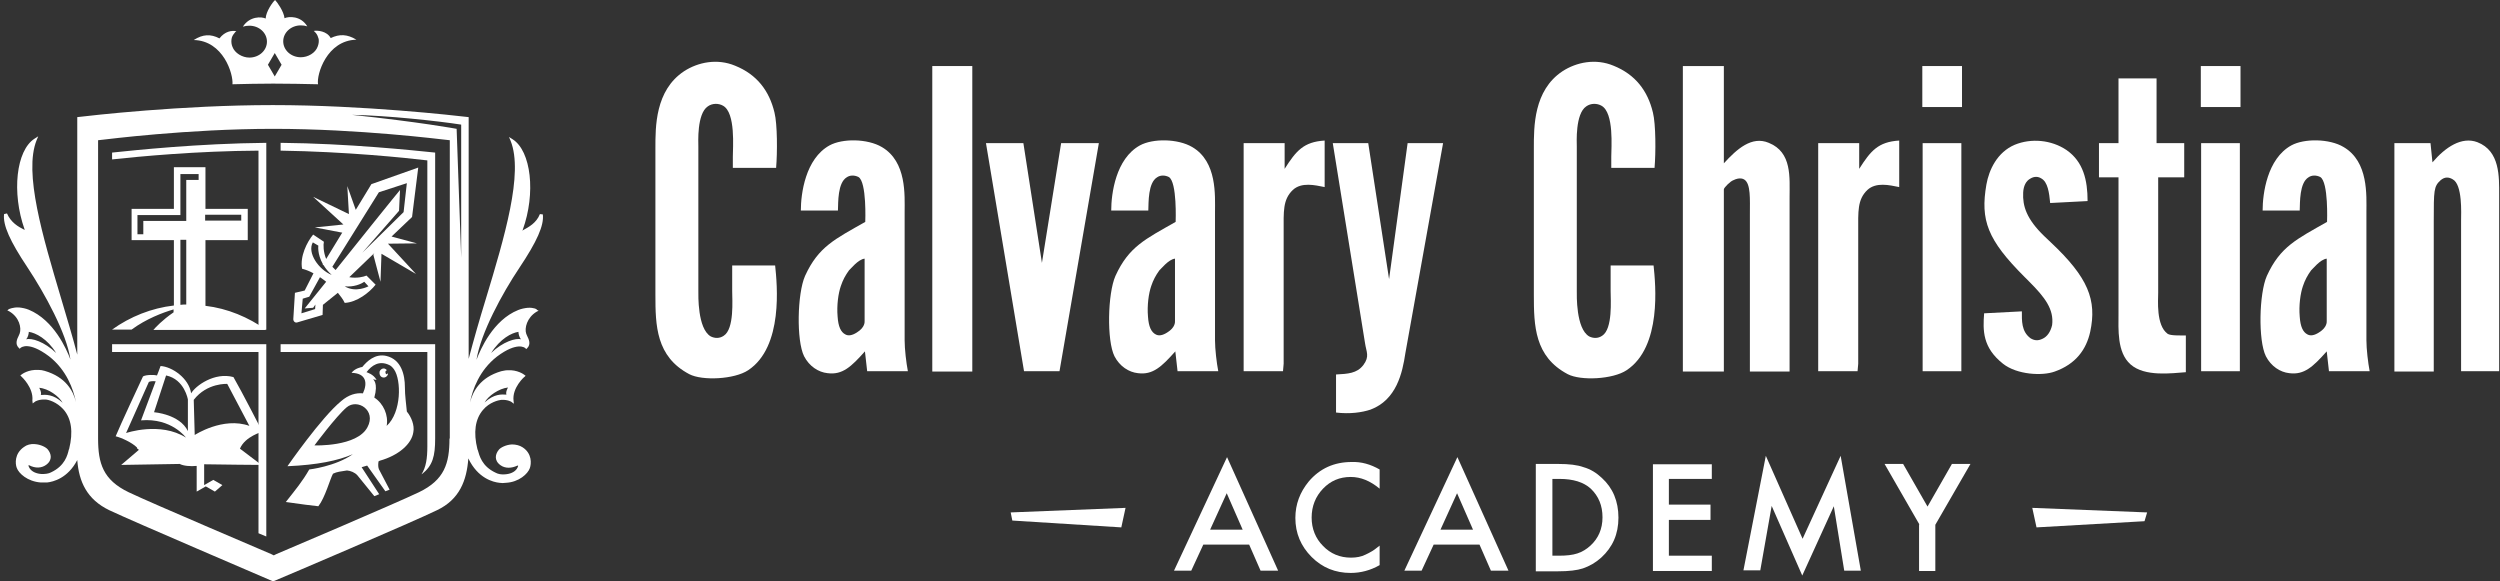
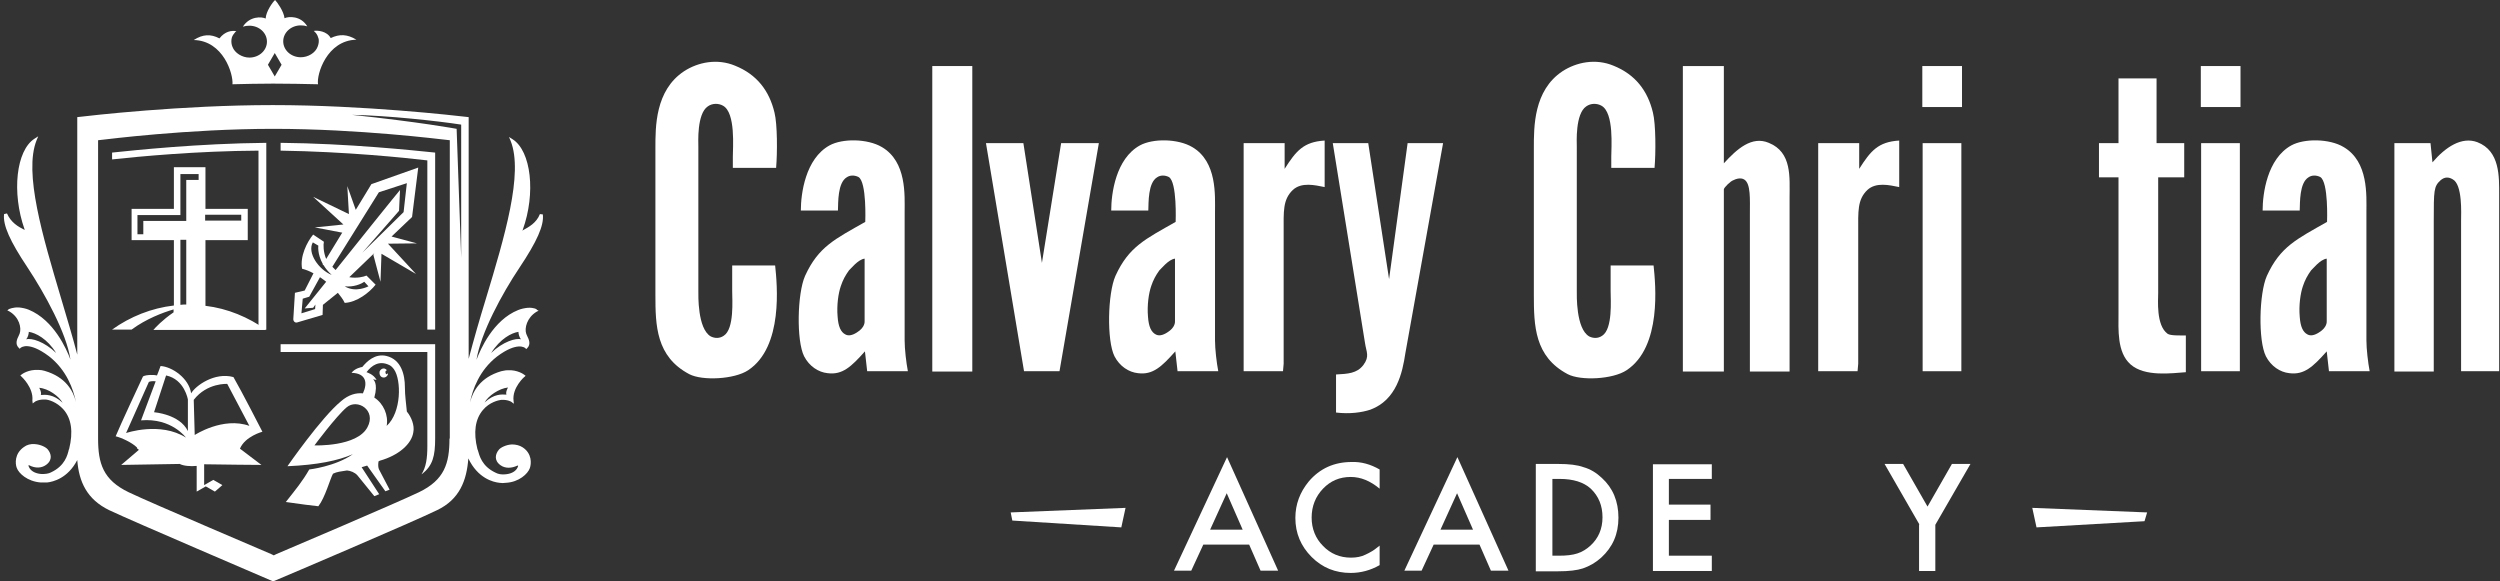
<svg xmlns="http://www.w3.org/2000/svg" width="258" height="60" viewBox="0 0 258 60" fill="none">
  <rect x="0" y="0" width="258" height="60" fill="#333333" stroke="none" />
  <path d="M75.629 17.325V16.183C75.629 15.243 75.932 11.651 74.622 10.912C74.152 10.643 73.514 10.643 73.044 10.979C71.903 11.752 72.07 14.706 72.07 15.109V30.017C72.07 30.42 71.97 33.912 73.346 34.717C73.749 34.919 74.253 34.952 74.689 34.65C75.797 33.945 75.562 30.923 75.562 30.05V27.398H79.994C80.196 29.312 80.867 35.792 77.208 38.209C75.797 39.149 72.473 39.317 71.13 38.612C67.706 36.799 67.638 33.609 67.638 30.42V15.311C67.638 13.095 67.605 9.334 70.593 7.353C72.037 6.413 74.018 6.01 75.865 6.782C78.114 7.689 79.39 9.368 79.927 11.617C80.229 12.826 80.229 15.747 80.095 17.325H75.629Z" fill="white" />
  <path d="M89.496 38.344L89.261 36.262C87.851 37.84 86.945 38.713 85.4 38.511C84.46 38.411 83.52 37.806 82.983 36.766C82.177 35.154 82.278 30.285 83.083 28.472C84.46 25.451 86.172 24.678 89.295 22.899C89.295 22.899 89.463 18.769 88.59 18.265C88.187 18.064 87.717 18.064 87.381 18.299C86.441 18.87 86.508 20.884 86.475 21.724H82.647C82.647 19.978 83.117 16.385 85.602 15.008C86.945 14.27 89.53 14.303 91.007 15.176C93.593 16.687 93.358 20.179 93.358 21.891V35.12C93.358 36.027 93.525 37.437 93.693 38.31H89.496V38.344ZM86.777 29.513C86.508 30.285 86.34 31.528 86.441 32.669C86.508 33.71 86.777 34.281 87.247 34.516C87.549 34.684 87.952 34.617 88.422 34.315C89.295 33.777 89.228 33.206 89.228 33.106C89.228 33.106 89.228 30.52 89.228 29.849V26.693C88.556 26.76 87.75 27.801 87.616 27.901C87.247 28.405 86.978 28.909 86.777 29.513Z" fill="white" />
  <path d="M100.341 6.816V38.344H96.212V6.816H100.341Z" fill="white" />
  <path d="M107.527 27.129L109.508 14.773H113.402L109.34 38.31H105.68L101.752 14.773H105.613L107.527 27.129Z" fill="white" />
  <path d="M121.528 38.344L121.293 36.262C119.882 37.84 118.976 38.713 117.431 38.511C116.491 38.411 115.551 37.806 115.014 36.766C114.208 35.154 114.309 30.285 115.115 28.472C116.491 25.451 118.204 24.678 121.326 22.899C121.326 22.899 121.494 18.769 120.621 18.265C120.218 18.064 119.748 18.064 119.412 18.299C118.472 18.87 118.539 20.884 118.506 21.724H114.678C114.678 19.978 115.148 16.385 117.633 15.008C118.976 14.27 121.561 14.303 123.039 15.176C125.624 16.687 125.389 20.179 125.389 21.891V35.12C125.389 36.027 125.557 37.437 125.725 38.31H121.528V38.344ZM118.808 29.513C118.539 30.285 118.372 31.528 118.472 32.669C118.539 33.71 118.808 34.281 119.278 34.516C119.58 34.684 119.983 34.617 120.453 34.315C121.326 33.777 121.259 33.206 121.259 33.106C121.259 33.106 121.259 30.52 121.259 29.849V26.693C120.588 26.76 119.782 27.801 119.647 27.901C119.278 28.405 119.01 28.909 118.808 29.513Z" fill="white" />
  <path d="M136.704 19.306C135.697 19.105 134.32 18.769 133.414 19.608C132.373 20.616 132.473 21.824 132.473 23.906V37.538L132.406 38.31H128.344V14.773H132.574V17.426C133.749 15.579 134.522 14.639 136.704 14.505V19.306Z" fill="white" />
  <path d="M141.203 14.773L143.352 28.808L145.266 14.773H148.926L145.031 36.463C144.729 38.478 144.124 41.265 141.438 42.272C140.532 42.574 139.289 42.742 137.879 42.574V38.646C139.088 38.579 140.028 38.545 140.699 37.672C141.371 36.766 141.002 36.329 140.867 35.389L137.543 14.773H141.203Z" fill="white" />
  <path d="M166.284 17.325V16.183C166.284 15.243 166.586 11.651 165.277 10.912C164.807 10.643 164.169 10.643 163.699 10.979C162.557 11.752 162.725 14.706 162.725 15.109V30.017C162.725 30.42 162.625 33.912 164.001 34.717C164.404 34.919 164.908 34.952 165.344 34.65C166.452 33.945 166.217 30.923 166.217 30.05V27.398H170.649C170.851 29.312 171.522 35.792 167.862 38.209C166.452 39.149 163.128 39.317 161.785 38.612C158.36 36.799 158.293 33.609 158.293 30.42V15.311C158.293 13.095 158.26 9.334 161.248 7.353C162.692 6.413 164.673 6.01 166.519 6.782C168.769 7.689 170.045 9.368 170.582 11.617C170.884 12.826 170.884 15.747 170.75 17.325H166.284Z" fill="white" />
  <path d="M177.902 6.816V16.855C179.245 15.378 180.789 14.001 182.535 14.74C184.952 15.713 184.684 18.299 184.684 20.414V38.344H180.588V22.127C180.588 20.548 180.688 18.97 180.017 18.534C179.916 18.467 179.547 18.265 178.875 18.601C178.573 18.702 177.902 19.373 177.902 19.541V38.344H173.671V6.816H177.902Z" fill="white" />
  <path d="M195.999 19.306C194.992 19.105 193.615 18.769 192.708 19.608C191.668 20.616 191.768 21.824 191.768 23.906V37.538L191.701 38.31H187.638V14.773H191.869V17.426C193.044 15.579 193.816 14.639 195.999 14.505V19.306Z" fill="white" />
  <path d="M202.479 6.816V11.046H198.383V6.816H202.479ZM202.412 14.773V38.31H198.416V14.773H202.412Z" fill="white" />
-   <path d="M211.578 20.951C211.477 19.91 211.343 18.769 210.638 18.4C210.369 18.232 209.966 18.165 209.53 18.433C209.093 18.668 208.825 19.172 208.791 19.877C208.724 21.253 209.127 22.596 210.974 24.376L211.645 25.014C215.506 28.64 216.413 30.957 215.708 34.247C215.305 36.06 214.231 37.571 212.048 38.344C210.772 38.814 208.153 38.679 206.71 37.538C204.594 35.859 204.628 34.113 204.762 32.334L208.657 32.132C208.657 33.072 208.59 34.214 209.564 34.919C209.966 35.154 210.336 35.188 210.806 34.952C211.242 34.751 211.612 34.281 211.78 33.542C211.981 31.931 211.041 30.688 209.429 29.077L208.926 28.573C205.098 24.745 204.359 22.731 204.997 19.038C205.266 17.527 206.105 15.713 207.918 14.941C209.631 14.236 211.712 14.438 213.257 15.479C215.003 16.687 215.439 18.601 215.439 20.75L211.578 20.951Z" fill="white" />
  <path d="M222.557 8.092V14.773H225.411V18.299H222.725V30.218C222.725 30.957 222.49 33.576 223.699 34.449C224.001 34.65 224.941 34.617 225.579 34.617V38.411C224.135 38.511 221.349 38.914 219.871 37.605C218.461 36.363 218.629 33.979 218.629 32.367V18.299H216.614V14.773H218.629V8.092H222.557Z" fill="white" />
  <path d="M231.22 6.816V11.046H227.124V6.816H231.22ZM231.153 14.773V38.31H227.157V14.773H231.153Z" fill="white" />
  <path d="M240.353 38.344L240.118 36.262C238.707 37.84 237.801 38.713 236.256 38.511C235.316 38.411 234.376 37.806 233.839 36.766C233.033 35.154 233.134 30.285 233.94 28.472C235.316 25.451 237.029 24.678 240.151 22.899C240.151 22.899 240.319 18.769 239.446 18.265C239.043 18.064 238.573 18.064 238.237 18.299C237.297 18.87 237.364 20.884 237.331 21.724H233.503C233.503 19.978 233.973 16.385 236.458 15.008C237.801 14.27 240.42 14.303 241.863 15.176C244.449 16.687 244.214 20.179 244.214 21.891V35.12C244.214 36.027 244.382 37.437 244.549 38.31H240.353V38.344ZM237.666 29.513C237.398 30.285 237.23 31.528 237.331 32.669C237.398 33.71 237.666 34.281 238.137 34.516C238.439 34.684 238.842 34.617 239.312 34.315C240.185 33.777 240.118 33.206 240.118 33.106C240.118 33.106 240.118 30.52 240.118 29.849V26.693C239.446 26.76 238.64 27.801 238.506 27.901C238.137 28.405 237.868 28.909 237.666 29.513Z" fill="white" />
  <path d="M253.984 38.344V22.764C253.984 22.059 254.152 19.038 253.111 18.5C252.708 18.265 252.306 18.232 251.869 18.601C251.164 19.239 251.164 19.642 251.164 22.832V38.344H247.101V14.773H250.828L251.03 16.754C252.373 15.176 254.051 14.068 255.663 14.673C258.013 15.579 257.913 18.265 257.913 20.112V38.31H253.984V38.344Z" fill="white" />
  <path d="M128.914 56.206H124.18L122.938 58.892H121.158L126.631 47.174L131.903 58.892H130.09L128.914 56.206ZM128.243 54.661L126.598 50.901L124.885 54.661H128.243Z" fill="white" />
  <path d="M142.378 48.45V50.431C141.405 49.625 140.431 49.222 139.39 49.222C138.248 49.222 137.308 49.625 136.536 50.431C135.764 51.237 135.361 52.244 135.361 53.419C135.361 54.561 135.764 55.568 136.536 56.34C137.308 57.146 138.282 57.549 139.424 57.549C139.994 57.549 140.498 57.448 140.901 57.247C141.136 57.146 141.371 57.012 141.606 56.877C141.841 56.743 142.11 56.508 142.378 56.307V58.321C141.438 58.858 140.431 59.127 139.39 59.127C137.812 59.127 136.469 58.59 135.361 57.482C134.253 56.374 133.682 55.031 133.682 53.453C133.682 52.042 134.152 50.8 135.059 49.692C136.2 48.349 137.678 47.678 139.491 47.678C140.498 47.644 141.438 47.913 142.378 48.45Z" fill="white" />
  <path d="M152.686 56.206H147.952L146.71 58.892H144.93L150.403 47.174L155.674 58.892H153.861L152.686 56.206ZM152.015 54.661L150.369 50.901L148.657 54.661H152.015Z" fill="white" />
  <path d="M158.495 47.879H160.811C161.919 47.879 162.792 47.98 163.43 48.215C164.135 48.416 164.74 48.786 165.311 49.323C166.452 50.364 167.023 51.74 167.023 53.419C167.023 55.132 166.419 56.474 165.243 57.549C164.639 58.086 164.035 58.422 163.363 58.657C162.759 58.858 161.886 58.959 160.778 58.959H158.495V47.879ZM160.173 57.347H160.912C161.651 57.347 162.289 57.28 162.792 57.112C163.296 56.945 163.733 56.676 164.135 56.307C164.941 55.568 165.378 54.594 165.378 53.386C165.378 52.177 164.975 51.203 164.169 50.431C163.43 49.759 162.356 49.424 160.946 49.424H160.207V57.347H160.173Z" fill="white" />
  <path d="M176.659 49.424H172.227V52.076H176.525V53.654H172.227V57.347H176.659V58.926H170.582V47.913H176.659V49.424Z" fill="white" />
-   <path d="M179.916 58.892L182.233 47.04L186.027 55.602L189.955 47.04L192.037 58.892H190.325L189.25 52.244L185.993 59.396L182.837 52.21L181.662 58.858H179.916V58.892Z" fill="white" />
  <path d="M198.081 54.124L194.488 47.879H196.402L198.92 52.278L201.438 47.879H203.352L199.726 54.158V58.926H198.047V54.124H198.081Z" fill="white" />
  <path d="M221.315 53.788L210.168 54.426L209.731 52.412L221.584 52.882L221.315 53.788Z" fill="white" />
  <path d="M104.471 53.721L115.719 54.426L116.156 52.412L104.303 52.882L104.471 53.721Z" fill="white" />
  <path d="M36.782 4.096C35.842 3.525 35.036 3.492 34.13 3.928C33.727 3.19 32.753 3.123 32.384 3.19C32.451 3.257 32.552 3.358 32.585 3.391C32.753 3.593 32.82 3.794 32.888 4.029C32.921 4.298 32.888 4.533 32.787 4.801C32.552 5.473 31.779 5.909 31.041 5.909C30.034 5.909 29.228 5.171 29.228 4.264C29.228 3.358 30.034 2.619 31.041 2.619C31.276 2.619 31.511 2.652 31.712 2.72C31.041 1.612 29.799 1.679 29.362 1.88C29.295 1.175 28.59 0.201 28.388 0C28.153 0.201 27.448 1.175 27.415 1.914C27.012 1.712 25.77 1.645 25.064 2.753C25.266 2.686 25.501 2.652 25.736 2.652C26.743 2.652 27.549 3.391 27.549 4.298C27.549 5.204 26.743 5.943 25.736 5.943C24.997 5.943 24.225 5.473 23.99 4.835C23.889 4.6 23.856 4.331 23.889 4.063C23.923 3.794 24.023 3.626 24.191 3.425C24.225 3.358 24.326 3.257 24.393 3.223C23.923 3.123 23.218 3.223 22.647 3.962C21.74 3.492 20.934 3.525 19.994 4.13C23.05 4.197 24.091 7.655 23.99 8.696C25.366 8.663 26.743 8.629 28.187 8.629C29.765 8.629 31.309 8.663 32.82 8.696C32.653 7.689 33.727 4.163 36.782 4.096ZM28.355 7.89L27.65 6.682L28.355 5.473L29.06 6.682L28.355 7.89Z" fill="white" />
  <path fill-rule="evenodd" clip-rule="evenodd" d="M39.569 38.579C39.535 38.579 39.502 38.579 39.468 38.646C39.468 38.679 39.468 38.713 39.502 38.746C39.535 38.78 39.569 38.746 39.603 38.679C39.636 38.612 39.603 38.579 39.569 38.579Z" fill="white" />
  <path fill-rule="evenodd" clip-rule="evenodd" d="M41.987 42.473C41.919 41.668 41.785 40.862 41.785 39.955C41.785 38.679 41.416 37.101 39.871 36.732C38.696 36.463 37.857 37.303 37.387 37.873C37.319 37.873 36.614 38.008 36.279 38.478C37.79 38.511 37.958 39.519 37.454 40.593C36.749 40.526 35.977 40.727 35.204 41.399C33.156 43.078 29.664 48.114 29.664 48.114C32.753 47.98 34.868 47.543 36.413 46.872C34.6 48.148 31.914 48.45 31.914 48.45C31.209 49.692 30.47 50.565 29.496 51.807C30.839 52.009 32.485 52.21 32.854 52.244C33.559 51.337 34.063 49.424 34.365 48.886C34.768 48.685 35.171 48.651 35.809 48.551C36.178 48.584 36.614 48.752 36.883 49.054L38.629 51.203L39.133 51.002L37.319 48.215C37.521 48.148 37.689 48.114 37.89 48.047L39.771 50.7L40.207 50.532L39.099 48.416C38.998 48.148 39.032 47.812 39.066 47.611C39.099 47.577 39.166 47.577 39.2 47.543C41.114 47.006 42.49 45.831 42.658 44.589C42.792 43.884 42.457 43.044 41.987 42.473ZM38.495 39.149C38.629 39.149 38.864 39.217 38.864 39.217C38.562 38.612 37.823 38.411 37.823 38.411C38.36 37.706 39.133 37.168 40.173 37.672C40.341 37.739 40.543 37.941 40.677 38.142C41.416 39.217 41.449 42.541 39.905 43.951C40.106 42.843 39.569 41.634 38.629 41.03C39.066 39.485 38.495 39.149 38.495 39.149ZM32.451 45.965C32.451 45.965 34.667 42.977 35.775 42.037C36.883 41.097 38.864 42.339 37.924 44.085C36.849 46.133 32.451 45.965 32.451 45.965Z" fill="white" />
  <path fill-rule="evenodd" clip-rule="evenodd" d="M39.502 38.948C39.737 39.015 39.972 38.847 40.039 38.612C40.039 38.579 40.039 38.511 40.039 38.478C40.006 38.579 39.938 38.646 39.871 38.612C39.804 38.579 39.771 38.478 39.771 38.377C39.804 38.276 39.871 38.209 39.938 38.209C39.871 38.142 39.804 38.075 39.703 38.041C39.468 37.974 39.233 38.142 39.166 38.377C39.133 38.646 39.267 38.914 39.502 38.948Z" fill="white" />
  <path d="M40.408 24.41L42.524 22.395L43.162 17.292L38.327 19.004L36.715 21.656L35.842 19.205L36.01 22.093L32.317 20.313L35.439 23.167L32.485 23.47L35.305 24.007L35.339 23.973L33.66 26.726C33.358 25.988 33.358 25.249 33.425 24.947L32.317 24.208C31.679 24.98 30.94 26.458 31.175 27.734C31.578 27.834 31.981 28.002 32.35 28.204L31.444 29.983L30.436 30.218L30.269 32.938C30.269 33.173 30.47 33.341 30.672 33.274L33.29 32.501L33.324 31.46L34.868 30.218C35.137 30.554 35.406 30.89 35.574 31.259C36.849 31.192 38.125 30.185 38.763 29.379L37.823 28.439C37.521 28.573 36.816 28.741 36.044 28.607L38.629 26.122L38.528 26.29L39.267 29.077L39.368 26.189L42.927 28.271L40.039 25.148L43.027 25.115L40.408 24.41ZM39.099 19.843L41.987 18.903L41.651 21.891L37.387 26.088L41.181 21.757L41.282 19.608C41.282 19.575 36.212 25.887 34.633 27.868L34.298 27.532L39.099 19.843ZM32.283 25.014L32.854 25.35C32.854 25.35 32.72 26.189 33.324 27.264L33.29 27.297L33.391 27.364C33.593 27.7 33.861 28.036 34.231 28.372C32.888 27.834 31.679 26.088 32.283 25.014ZM31.108 32.334L31.242 30.823L31.914 30.621L33.022 28.607C33.358 28.842 33.593 29.009 33.66 29.077L31.444 31.83L32.317 31.763L32.552 31.427L32.518 31.897L31.108 32.334ZM37.588 29.077L38.025 29.547C38.025 29.547 36.715 30.252 35.574 29.547C36.48 29.648 37.286 29.312 37.588 29.077Z" fill="white" />
  <path d="M11.567 15.747V16.452C14.354 16.15 20.33 15.579 26.676 15.546V34.012H27.482V14.74C20.431 14.807 13.816 15.512 11.567 15.747Z" fill="white" />
  <path d="M28.959 35.523V36.329H44.102V46.066C44.102 47.308 43.968 48.215 43.498 48.954C44.673 48.081 44.908 47.04 44.908 45.26V35.523H28.959Z" fill="white" />
  <path d="M28.959 14.74V15.546C35.641 15.646 41.886 16.284 44.102 16.553V34.012H44.908V15.747C42.591 15.512 35.943 14.807 28.959 14.74Z" fill="white" />
-   <path d="M11.567 35.523V36.329H26.676V55.031C26.978 55.165 27.247 55.266 27.482 55.367V35.523H11.567Z" fill="white" />
  <path d="M21.069 47.913C22.412 47.946 26.978 47.98 26.978 47.98L24.762 46.301C25.299 45.025 27.079 44.555 27.079 44.555C27.079 44.555 24.896 40.291 24.091 38.914C22.143 38.377 20.162 39.821 19.726 40.593C19.491 39.015 17.745 37.84 16.57 37.773C16.435 38.176 16.2 38.746 16.2 38.746C16.032 38.679 15.092 38.646 14.757 38.847C14.488 39.418 12.373 43.951 11.936 45.025C12.507 45.16 13.615 45.663 14.119 46.167C14.186 46.301 14.186 46.335 14.186 46.335C14.186 46.335 14.219 46.335 14.253 46.335C14.287 46.368 14.287 46.402 14.32 46.435L12.507 47.98L18.551 47.879C18.92 48.081 19.659 48.148 20.297 48.081V50.733L21.237 50.196L22.177 50.733L22.949 50.062L22.009 49.524L21.069 50.062V47.913C21.035 47.913 21.035 47.913 21.069 47.913ZM23.453 39.62L25.736 43.951C23.016 42.977 20.095 44.891 20.095 44.891L19.994 41.265C21.371 39.485 23.453 39.62 23.453 39.62ZM17.14 38.746C19.054 39.149 19.39 41.231 19.39 41.231V44.488C18.551 42.742 15.898 42.541 15.898 42.541L17.14 38.746ZM15.361 39.418C15.63 39.284 16.066 39.351 16.066 39.351L14.555 43.38C17.711 43.111 19.189 45.16 19.189 45.16C16.536 43.481 13.011 44.689 13.011 44.689L15.361 39.418Z" fill="white" />
  <path d="M15.831 34.046H27.482C25.635 32.736 23.486 31.83 21.203 31.561V24.779H25.568V21.556H21.203V17.258H17.946V21.556H13.581V24.779H17.946V31.528C15.63 31.796 13.447 32.669 11.567 34.012H13.581C15.092 32.904 16.771 32.266 17.913 31.931V32.233C16.738 33.039 16.032 33.811 15.831 34.046ZM21.17 22.16H24.896V22.764H21.17V22.16ZM14.79 22.798V24.175H14.186V22.194H18.618V17.963H20.498V18.567H19.222V22.798H14.79ZM18.618 24.745H19.222V31.427C19.021 31.427 18.819 31.427 18.618 31.46V24.745Z" fill="white" />
  <path d="M54.477 31.763C54.141 31.796 53.805 31.863 53.469 31.998C50.884 33.039 49.575 36.06 49.172 37.135C49.608 34.382 51.824 30.285 53.604 27.633C55.417 24.913 56.156 23.268 56.021 22.127L55.719 22.093C55.35 23.033 54.544 23.436 54.007 23.738L53.906 23.805C53.906 23.805 53.906 23.772 53.94 23.738C55.316 19.944 54.812 15.579 52.899 14.37L52.529 14.135L52.697 14.538C54.04 17.896 52.059 24.477 50.145 30.823C49.474 33.005 48.87 35.12 48.366 37.034V12.087C46.922 11.919 37.521 10.845 28.153 10.845C18.718 10.845 9.384 11.919 7.974 12.087V36.598C7.504 34.785 6.9 32.804 6.295 30.756C4.415 24.41 2.434 17.829 3.777 14.471L3.945 14.068L3.576 14.303C1.662 15.512 1.192 19.877 2.535 23.671C2.535 23.704 2.535 23.704 2.569 23.738L2.434 23.671C1.897 23.402 1.125 22.966 0.722 22.026L0.42 22.093C0.285 23.235 1.024 24.88 2.837 27.599C4.617 30.285 6.866 34.382 7.269 37.101C6.866 36.027 5.557 33.039 2.971 31.964C2.636 31.83 2.3 31.763 1.964 31.729C1.326 31.696 0.957 31.897 0.923 31.897L0.755 32.031L0.957 32.132C1.998 32.736 2.233 33.844 2.031 34.415C1.998 34.482 1.964 34.55 1.931 34.65C1.763 34.986 1.528 35.49 1.931 35.893L2.031 35.993L2.132 35.893C2.132 35.893 2.367 35.691 2.837 35.725C3.274 35.758 3.979 35.96 5.053 36.766C6.866 38.176 7.571 40.157 7.84 41.5C7.571 40.358 6.799 38.914 4.617 38.276C4.415 38.209 4.18 38.176 3.979 38.176C2.938 38.109 2.266 38.612 2.233 38.646L2.098 38.746L2.199 38.847C2.199 38.847 3.475 39.989 3.341 41.332L3.374 41.634L3.643 41.433C3.643 41.433 4.012 41.197 4.684 41.231C4.952 41.231 5.859 41.466 6.564 42.272C7.37 43.212 7.571 44.555 7.135 46.335L7.101 46.402C6.967 46.973 6.698 48.081 5.255 48.752C5.02 48.886 4.65 48.92 4.314 48.92C3.744 48.886 3.307 48.685 3.072 48.349C2.904 48.081 2.938 48.013 2.938 48.013C2.971 48.013 2.971 48.013 3.005 48.013C3.643 48.349 4.281 48.316 4.751 47.98C5.456 47.476 5.288 46.805 4.919 46.368C4.751 46.167 4.214 45.865 3.576 45.831C3.173 45.797 2.77 45.898 2.468 46.133C1.494 46.805 1.561 47.846 1.729 48.282C1.931 48.853 2.837 49.692 4.214 49.793C4.415 49.793 4.65 49.793 4.852 49.793C5.49 49.726 7.001 49.356 7.974 47.476C8.142 49.726 8.982 51.539 11.265 52.647C13.884 53.889 26.978 59.463 28.187 60C29.396 59.496 42.49 53.923 45.109 52.647C47.426 51.539 48.164 49.592 48.332 47.308C49.306 49.356 50.884 49.759 51.556 49.827C51.757 49.86 51.992 49.86 52.194 49.827C53.57 49.759 54.477 48.886 54.678 48.316C54.846 47.846 54.913 46.805 53.94 46.167C53.637 45.965 53.234 45.865 52.832 45.865C52.194 45.898 51.656 46.2 51.489 46.402C51.119 46.838 50.951 47.51 51.656 48.013C52.127 48.349 52.764 48.349 53.402 48.047C53.402 48.047 53.436 48.047 53.469 48.047C53.469 48.047 53.503 48.114 53.335 48.383C53.1 48.718 52.664 48.92 52.093 48.954C51.757 48.987 51.388 48.92 51.153 48.786C49.709 48.114 49.474 47.006 49.306 46.435L49.273 46.368C48.836 44.622 49.038 43.246 49.843 42.306C50.515 41.5 51.455 41.298 51.724 41.265C52.395 41.231 52.764 41.466 52.764 41.466L53.033 41.668L52.999 41.365C52.832 40.022 54.107 38.881 54.141 38.881L54.242 38.78L54.107 38.679C54.074 38.646 53.402 38.142 52.361 38.209C52.16 38.209 51.925 38.276 51.724 38.31C49.541 38.948 48.803 40.392 48.5 41.533C48.769 40.19 49.474 38.209 51.287 36.799C52.361 35.993 53.067 35.792 53.503 35.758C54.007 35.725 54.208 35.926 54.208 35.926L54.309 36.027L54.41 35.926C54.812 35.523 54.578 35.02 54.41 34.684C54.376 34.617 54.343 34.516 54.309 34.449C54.107 33.878 54.376 32.77 55.383 32.166L55.585 32.065L55.383 31.964C55.484 31.931 55.115 31.729 54.477 31.763ZM2.703 35.02C2.904 34.785 2.971 34.415 2.971 34.247C3.677 34.348 4.885 34.952 5.792 36.43C4.583 35.255 3.24 34.852 2.703 35.02ZM4.214 40.761C4.314 40.459 4.046 40.022 4.046 40.022C4.986 40.09 6.094 40.895 6.463 41.567C5.523 40.66 4.684 40.727 4.214 40.761ZM52.429 39.989C52.429 39.989 52.16 40.425 52.261 40.727C51.791 40.694 50.985 40.627 50.011 41.533C50.38 40.862 51.489 40.09 52.429 39.989ZM46.385 45.26C46.385 47.812 45.881 49.524 43.229 50.8C40.845 51.942 28.623 57.146 28.523 57.18L28.254 57.314L27.985 57.18C27.851 57.112 15.663 51.942 13.279 50.8C10.627 49.524 10.123 47.812 10.123 45.26V14.471L10.727 14.404C10.795 14.404 19.357 13.296 28.221 13.296C37.084 13.296 45.714 14.404 45.814 14.404L46.419 14.471V45.26H46.385ZM36.312 11.852C40.006 11.919 45.21 12.49 47.594 12.86C47.594 14.37 47.594 26.592 47.594 26.592L47.124 13.296C47.124 13.296 43.33 12.591 36.312 11.852ZM50.683 36.43C51.623 34.952 52.798 34.348 53.503 34.247C53.503 34.415 53.57 34.785 53.772 35.02C53.268 34.852 51.891 35.255 50.683 36.43Z" fill="white" />
</svg>